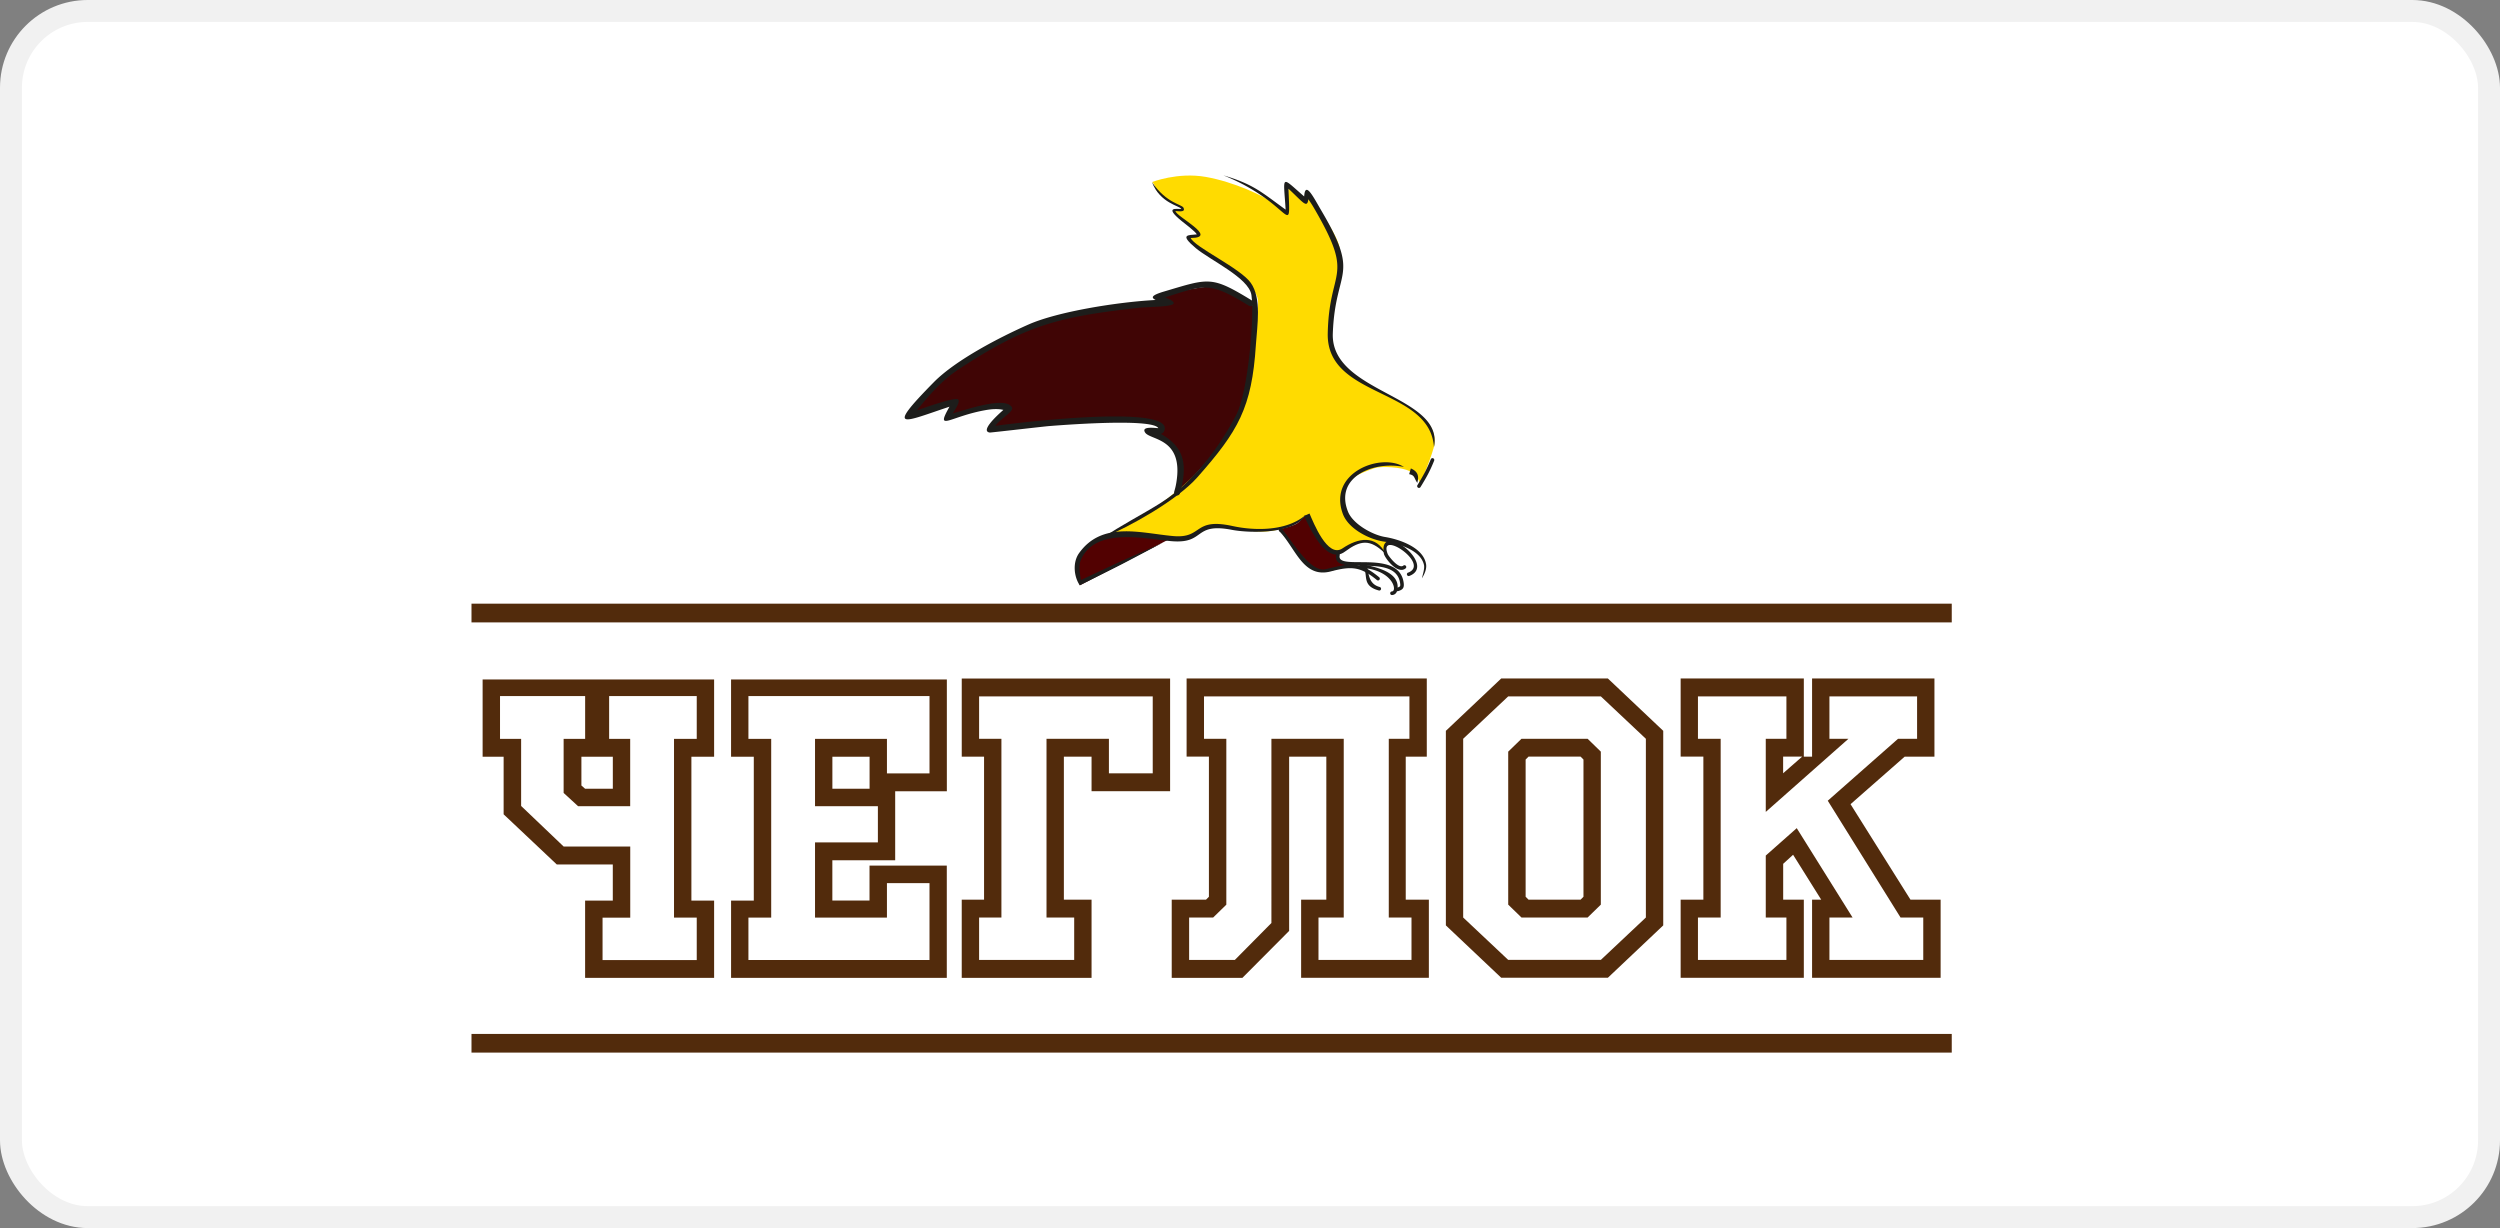
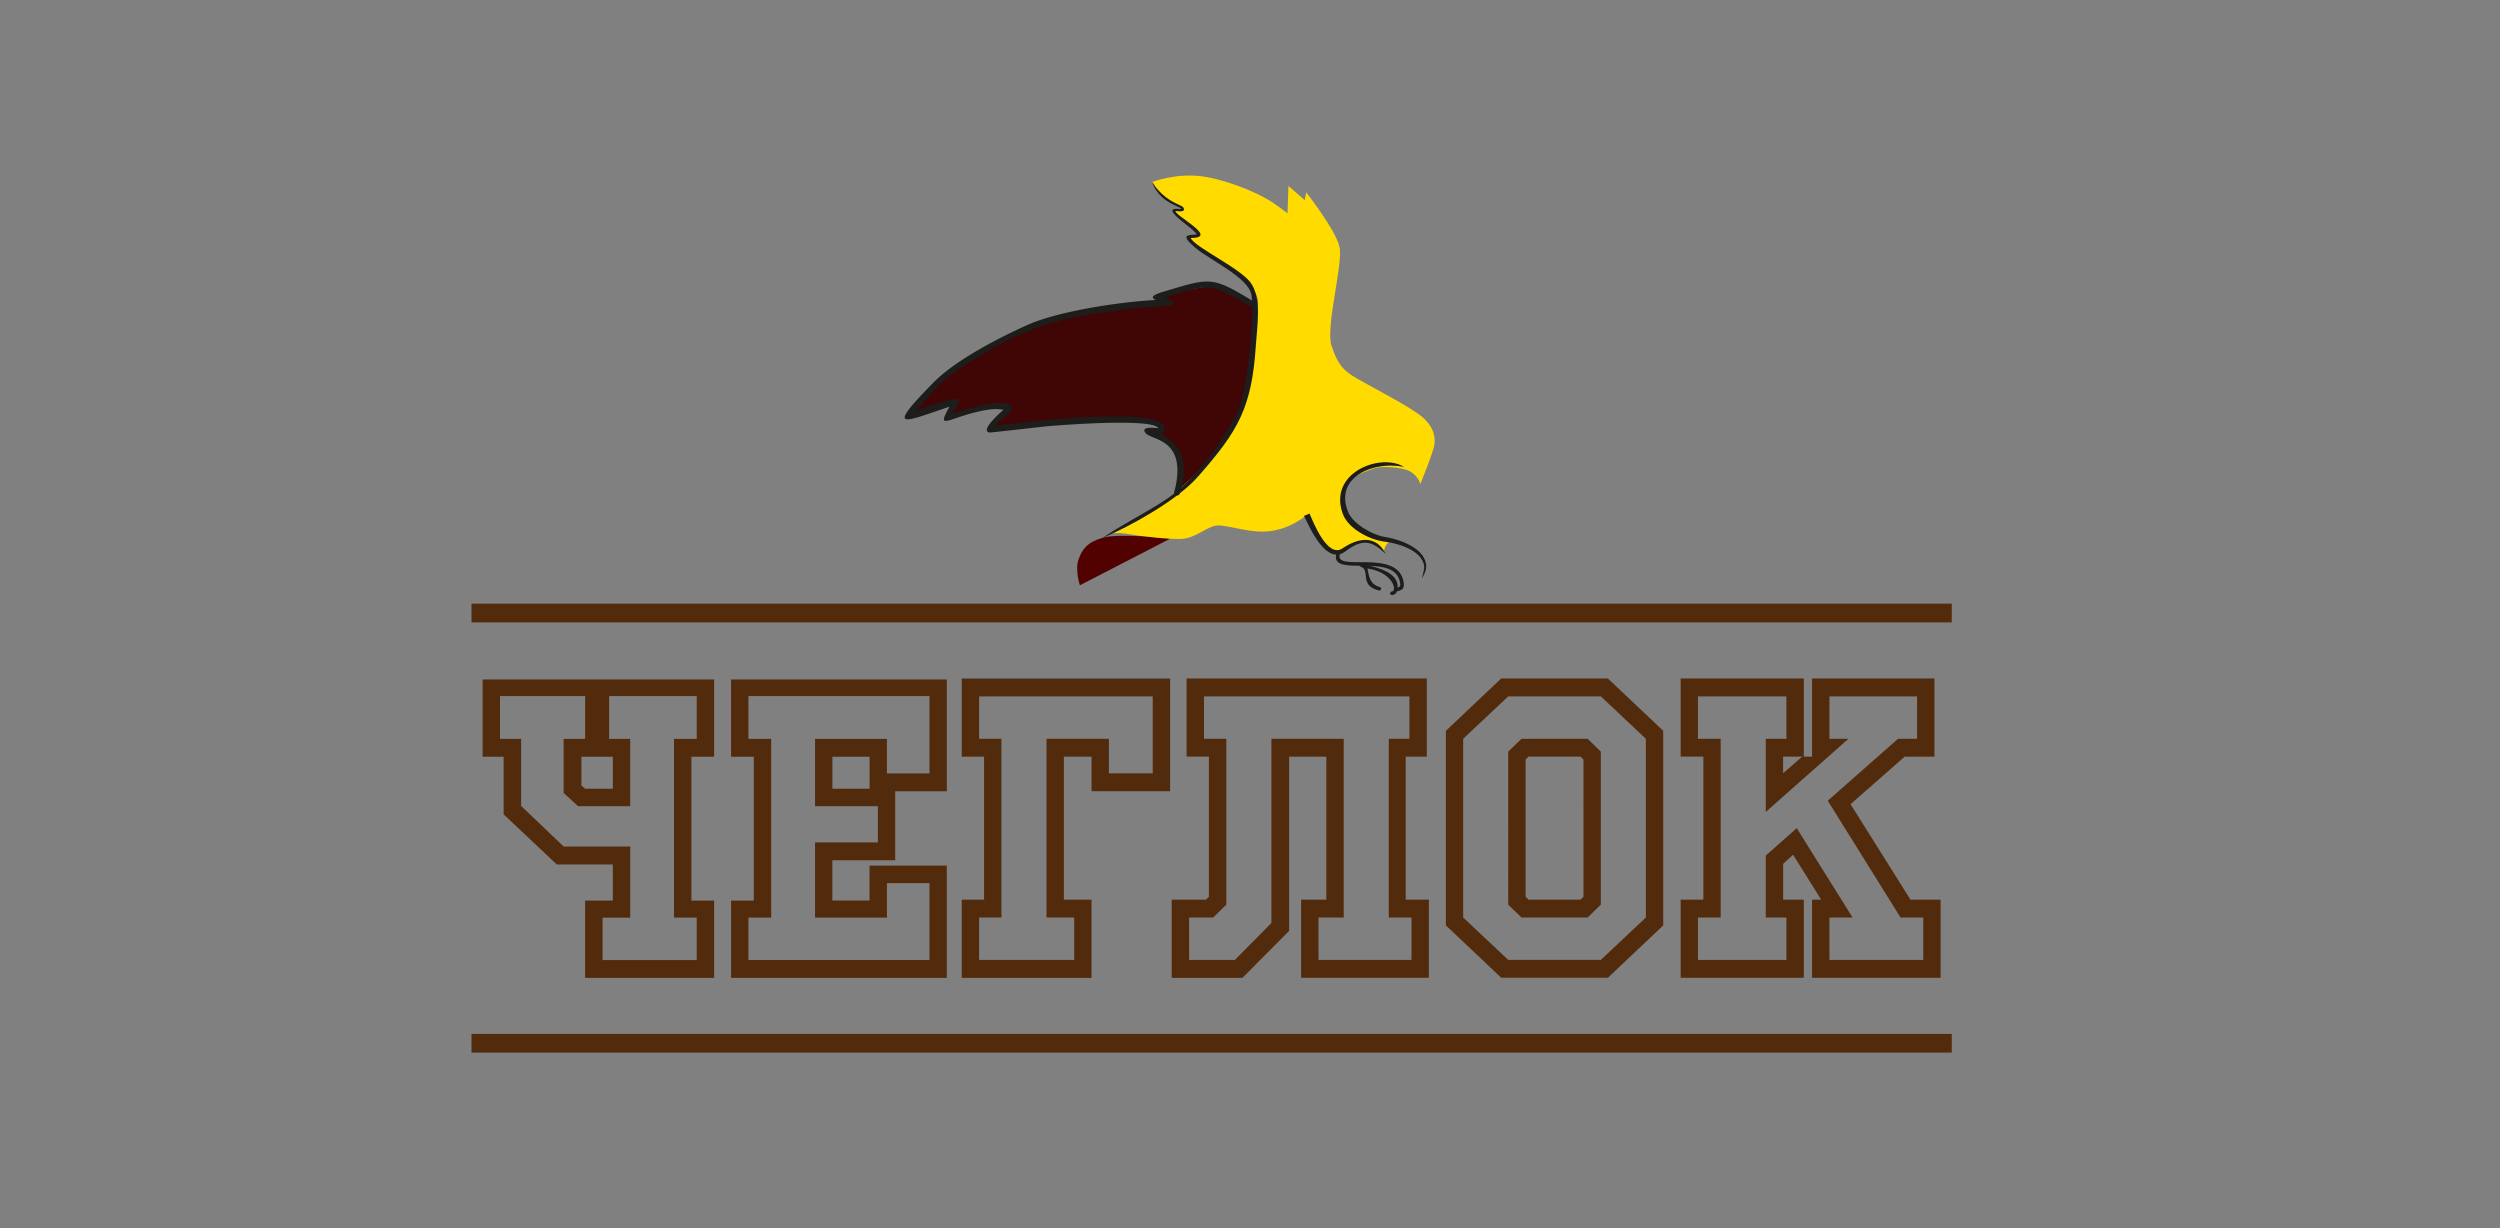
<svg xmlns="http://www.w3.org/2000/svg" width="228" height="112" fill="none">
  <rect width="100%" height="100%" fill="#808080" stroke="none" />
-   <rect x="1" y="1" width="226" height="110" rx="7" fill="#fff" stroke="#F1F1F1" stroke-width="2" />
  <g clip-path="url(#a)" fill-rule="evenodd" clip-rule="evenodd">
    <path d="M98.484 53.378s-.457-1.398-.125-2.344c.332-.947.77-1.57 2.225-1.996 1.453-.427 6.184.065 6.184.065l-8.284 4.275z" fill="#520101" />
    <path d="M114.407 27.98s-1.865-1.69-3.314-1.848c-1.449-.158-5.349.864-5.349.864l.775.584s-6.005-.12-11.885 1.955c-5.88 2.07-8.446 4.622-9.217 5.453-.771.831-2.603 2.539-2.373 2.702.231.162 4.14-1.082 4.14-1.082s-1.08 1.439-.853 1.453c.221.014 4.93-1.323 5.372-.914.443.408-1.961 1.661-1.297 1.768.665.107 14.451-1.258 15.315-.176.863 1.086-.762.714-.762.714s2.215.645 2.46 2.075c.245 1.43.365 3.518.208 3.333-.157-.19 4.126-3.969 5.534-7.334 1.408-3.365 1.246-9.547 1.246-9.547z" fill="#400505" />
-     <path d="M116.715 48.253s1.251-.255 1.648-.57c.397-.316.692-.683.692-.683s.951 1.885 1.597 2.558c.646.673 1.38.877 1.38.877s-.12.464.055.636c.176.172.914.427.914.427s-1.583.747-2.455.617c-.868-.13-1.74-1.341-2.659-2.334-.918-.994-1.181-1.523-1.181-1.523l.009-.005z" fill="#520101" />
    <path d="M105.051 16.608s2.35-.928 4.921-.473c2.57.46 5.234 1.694 6.341 2.501l1.108.813.088-2.484 1.486 1.29.134-.71s2.704 3.44 3.037 5c.332 1.559-1.297 7.305-.729 8.995.563 1.69 1.038 2.246 2.321 2.984 1.283.743 4.274 2.274 5.613 3.24 1.338.965 1.537 1.986 1.454 2.729-.084.738-1.293 3.648-1.293 3.648s-.189-.738-.941-1.151c-.757-.413-2.64-.478-3.19-.306-.549.171-1.647.617-2.109.905-.457.288-.729 1.11-.734 1.648 0 .538-.221 1.271.369 1.93.596.664 1.283 1.221 1.653 1.43.364.204 2.238.752 2.238.752s-.018-.116-.332.274c-.314.385-.259.78-.259.78s-.36-.831-1.509-1.003c-1.149-.172-2.585 1.504-3.268.984-.683-.52-2.28-3.43-2.28-3.43s-1.241 1.179-3.254 1.476c-2.012.292-4.232-.724-5.169-.464-.932.26-1.837 1.137-3 1.183-1.168.051-3.623-.232-4.796-.436-1.172-.204-1.841-.028-1.841-.028s3.466-1.43 6.803-4.41c3.337-2.974 5.913-5.829 6.199-11.064.286-5.231 1.283-5.65-.051-7.014-1.334-1.364-5.645-4.084-5.668-4.507-.023-.417.923.056.909-.297-.014-.357-2.243-1.88-2.234-2.107.01-.227.887-.264.887-.264s-2.29-1.077-2.53-1.773c-.24-.697-.383-.646-.383-.646l.009.005z" fill="#FFDB00" />
    <path d="M66.147 56.761H43v-1.708h135v1.708H66.147zm110.838 32.416h-11.724v-7.13h.831l-2.562-4.093-.904.826v3.268h1.883v7.13h-11.234v-7.13h2.072V69.005h-2.072v-7.129h11.234v7.13h.752v-7.13h11.16v7.13h-2.713l-4.939 4.335 5.465 8.707h2.751v7.13zm1.02 6.823H43v-1.703h135V96h.005zm-13.649-26.995h-1.735v1.518l1.735-1.518zm11.045 18.538v-3.866h-2.072l-6.637-10.652 6.411-5.649h1.735V63.51h-7.994v3.866h1.736l-7.542 6.67v-6.67h1.883V63.51h-8.068v3.866h2.072v16.301h-2.072v3.866h8.068v-3.866h-1.883v-5.649l2.825-2.501 5.091 8.15h-2.11v3.866h8.557zm-23.714-3.147-5.05 4.776h-9.725l-5.049-4.776V66.652l5.049-4.776h9.725l5.05 4.776v17.744zm-1.583-.719v-16.3l-4.108-3.867h-8.447l-4.107 3.866v16.301l4.107 3.866h8.447l4.108-3.866zm-4.108-1.174-1.205 1.174h-6.032l-1.21-1.174V68.55l1.21-1.174h6.032l1.205 1.174v13.953zm-1.583-.72V69.27l-.263-.265h-4.75l-.263.265v12.513l.263.265h4.75l.263-.265zm-14.101 7.394h-11.649v-7.13h2.298V69.006h-3.392v15.893l-4.26 4.28h-6.448v-7.13h3.129l.263-.265V69.005h-2.035v-7.129h21.905v7.13h-1.92v13.042h2.109v7.13zm-1.583-1.63v-3.865h-2.072V67.38h1.883v-3.867h-18.735v3.867h2.036v15.126l-1.205 1.175h-2.188v3.866h4.168l3.337-3.37V67.381h6.596v16.3h-2.303v3.867h8.483zm-22.016-15.39H99.55V69.01h-2.525v13.042h2.525v7.13H87.71v-7.13h2.036V69.01h-2.035v-7.13h19.002v10.277zm-1.583-1.63v-7.013H89.294v3.867h2.035v16.3h-2.035v3.867h8.672v-3.866h-2.524V67.38h5.691v3.147h3.997zM86.354 89.183h-19.68v-7.05h2.072V69.014h-2.073v-7.05h19.68v10.197h-4.712v6.293H75.91v3.676H79.3v-3.184h7.048v10.235h.005zm-7.048-17.248v-2.92h-3.393v2.92h3.393zm5.465 15.619v-7.014h-3.882v3.147H74.33v-6.86h5.733v-3.3H74.33v-6.14h6.559v3.146h3.882v-7.05H68.256v3.903h2.077v16.301h-2.077v3.867h16.515zm-19.644 1.629H53.362v-7.05h2.525v-3.296h-5.11l-4.846-4.572v-5.25h-1.916v-7.05h21.112v7.05h-2.072v13.117h2.072v7.05zM55.89 71.934v-2.92h-2.866v2.623l.337.297h2.529zm7.653 15.619v-3.867H61.47v-16.3h2.073v-3.904h-7.99v3.903h1.92v6.141h-4.75l-1.32-1.211v-4.93h1.962v-3.903h-7.763v3.903h1.925v6.118l3.882 3.704h6.069v6.484h-2.525v3.866h8.594l-.004-.004z" fill="#522B0C" />
-     <path d="M119.087 46.95c-.987 1.763-5.068 1.693-6.757 1.368-3.508-.668-2.386 1.263-5.391 1.045-2.326-.167-6.955-1.365-8.34 1.647-.277.604-.102 1.263-.028 1.894 4.786-2.242 2.386-1.146 7.477-3.411-5.021 2.64-2.501 1.346-7.57 3.89-.548-.8-.664-2.103-.064-2.939 2.11-2.943 5.599-1.824 8.571-1.555 2.76.25 1.787-1.708 5.424-.914 2.09.455 4.98.46 6.678-1.021v-.005zM128.669 42.72c.596.26.78.646.586 1.319-.318-.473-.217-.692-.738-.794l.152-.524zM130.797 42.01c-.406.999-.697 1.514-1.246 2.41a.165.165 0 0 1-.227.055.167.167 0 0 1-.055-.227c.54-.882.817-1.379 1.219-2.358a.167.167 0 0 1 .212-.098.17.17 0 0 1 .097.214v.005zM130.778 40.78c-.369-5.434-9.808-4.446-9.688-10.364.12-5.964 2.428-4.97-.974-10.954-.396-.7-.535-.914-.798-1.29-.102.896-.512.237-1.809-.96.18 4.817.374 1.318-5.936-1.221 2.783.826 3.485 1.545 5.677 3.128-.194-3.18-.494-3.096 1.69-1.202.004-.098.018-.181.027-.25l-.009-.01h.009c.171-1.012.873.422 1.556 1.578 3.595 6.104 1.246 5.194 1.029 11.186-.194 5.44 10.186 5.616 9.226 10.355v.005z" fill="#1D1D1B" />
    <path d="M105.051 16.608c1.371 1.973 2.719 2.005 2.885 2.34.24.487-.618.282-.734.301.046.497 3.97 2.432 1.426 2.455h-.041c.378.845 4.509 2.739 5.474 4.08 1.025 1.425.591 3.89.475 5.681-.369 5.732-1.611 7.849-5.331 12.059-1.846 2.088-6.143 4.497-8.622 5.518 1.547-1.076 3.559-2.098 5.235-3.151 2.972-1.875 5.367-5.027 6.969-8.141.997-1.945 1.648-8.791 1.343-10.843-.231-1.568-3.762-3.174-5.077-4.279-1.505-1.267-.734-1.17.097-1.253-.12-.256-1.191-1.063-1.399-1.23-1.666-1.36-.364-1.058-.013-1.09-.139-.289-1.925-.498-2.682-2.442l-.005-.005z" fill="#1D1D1B" />
    <path d="M113.899 27.878c-3.604-2.2-3.969-1.927-7.629-.757.175.074.323.14.434.204h.069l-.009.033c1.191.687-1.713.575-3.014.724-7.219.821-10.182 1.545-16.39 5.648-1.472.975-2.64 2.335-3.757 3.704 1.325-.469 3.59-1.24 3.79-.993.165.204-.195.789-.508 1.262 1.453-.408 4.777-1.56 5.395-.57.245.39-.983.983-1.505 1.703 3.019-.418 16.4-1.93 15.403.464a.46.46 0 0 1-.31.27c2.077 1.164 2.507 2.71 1.74 5.425a.27.27 0 0 1-.341.177.273.273 0 0 1-.176-.344c.088-.306.125-.427.19-.812.687-4.117-2.387-3.848-2.848-4.572-.379-.594.886-.409 1.209-.395-.544-.956-9.185-.25-9.979-.19-.378.028-5.312.599-5.395.59-.859-.121.53-1.444 1.241-2.066-.493-.116-1.01-.079-1.509 0-3.365.566-4.75 2.089-3.406-.292-4.113 1.36-5.996 2.4-1.431-2.233 2.012-2.042 6.051-4.121 8.659-5.272 2.635-1.16 8.04-2.038 11.571-2.228-.429-.214-.415-.423.794-.78 4.126-1.22 4.283-1.439 8.017.845a.272.272 0 0 1 .074.38.273.273 0 0 1-.379.075zM128.037 42.586c-2.76-.575-6.356.915-5.1 4.075.452 1.138 2.243 2.126 3.378 2.312 1.279.209 3.536.947 3.748 2.52.055.432-.166.896-.383 1.249.074-.358.258-.873.189-1.212-.3-1.392-2.4-1.977-3.568-2.126-1.366-.171-3.332-1.155-3.84-2.552-1.371-3.774 3.517-5.589 5.585-4.261l-.009-.005z" fill="#1D1D1B" />
-     <path d="M128.424 52.222c2.068-.798-2.783-4.02-1.86-1.685.07.172.965 1.36 1.408 1.058a.161.161 0 0 1 .231 0 .163.163 0 0 1 0 .232c-.743.636-1.929-.965-1.994-1.332-.545-3.16 4.957 1.03 2.317 2.033a.165.165 0 0 1-.208-.102.166.166 0 0 1 .106-.209v.005z" fill="#1D1D1B" />
    <path d="M119.429 46.838c.351.794 1.638 4.103 3.005 3.175 1.426-.966 3.055-1.268 3.955.515l-.157-.14c-1.274-1.192-2.114-1.164-3.577-.078-1.698 1.257-3.203-2.168-3.725-3.259l.499-.218v.005z" fill="#1D1D1B" />
-     <path d="M116.627 48.37c-.097-1.541 2.409 3.945 4.223 3.546 2.248-.502 2.987-.864 4.934.733.07.06.074.162.014.232a.162.162 0 0 1-.231.014c-1.49-1.22-2.303-1.281-4.186-.785-2.511.664-3.194-2.056-4.652-3.606a.166.166 0 0 1-.102-.13v-.005z" fill="#1D1D1B" />
    <path d="M122.18 50.648c-.328 1.495 5.354-.63 5.829 2.456.079.501-.06.682-.522.812a.166.166 0 0 1-.064-.325c.281-.079.314-.125.263-.436-.443-2.883-6.342-.4-5.82-2.604a.16.16 0 0 1 .203-.111.163.163 0 0 1 .111.204v.004z" fill="#1D1D1B" />
    <path d="M125.752 53.851c-1.671-.436-.895-1.541-1.454-2.08-.401-.12-.397-.348-.124-.403.216-.047.336.023.42.158 1.098.25 3.12.728 2.847 2.26-.05.279-.207.464-.494.483a.16.16 0 0 1-.161-.163c0-.088.074-.167.161-.167.467-.028.157-1.708-2.238-2.093.129.562.157 1.43 1.112 1.685a.168.168 0 0 1 .13.195.167.167 0 0 1-.194.13l-.005-.005z" fill="#1D1D1B" />
  </g>
  <defs>
    <clipPath id="a">
      <path fill="#fff" transform="translate(43 16)" d="M0 0h135v80H0z" />
    </clipPath>
  </defs>
</svg>